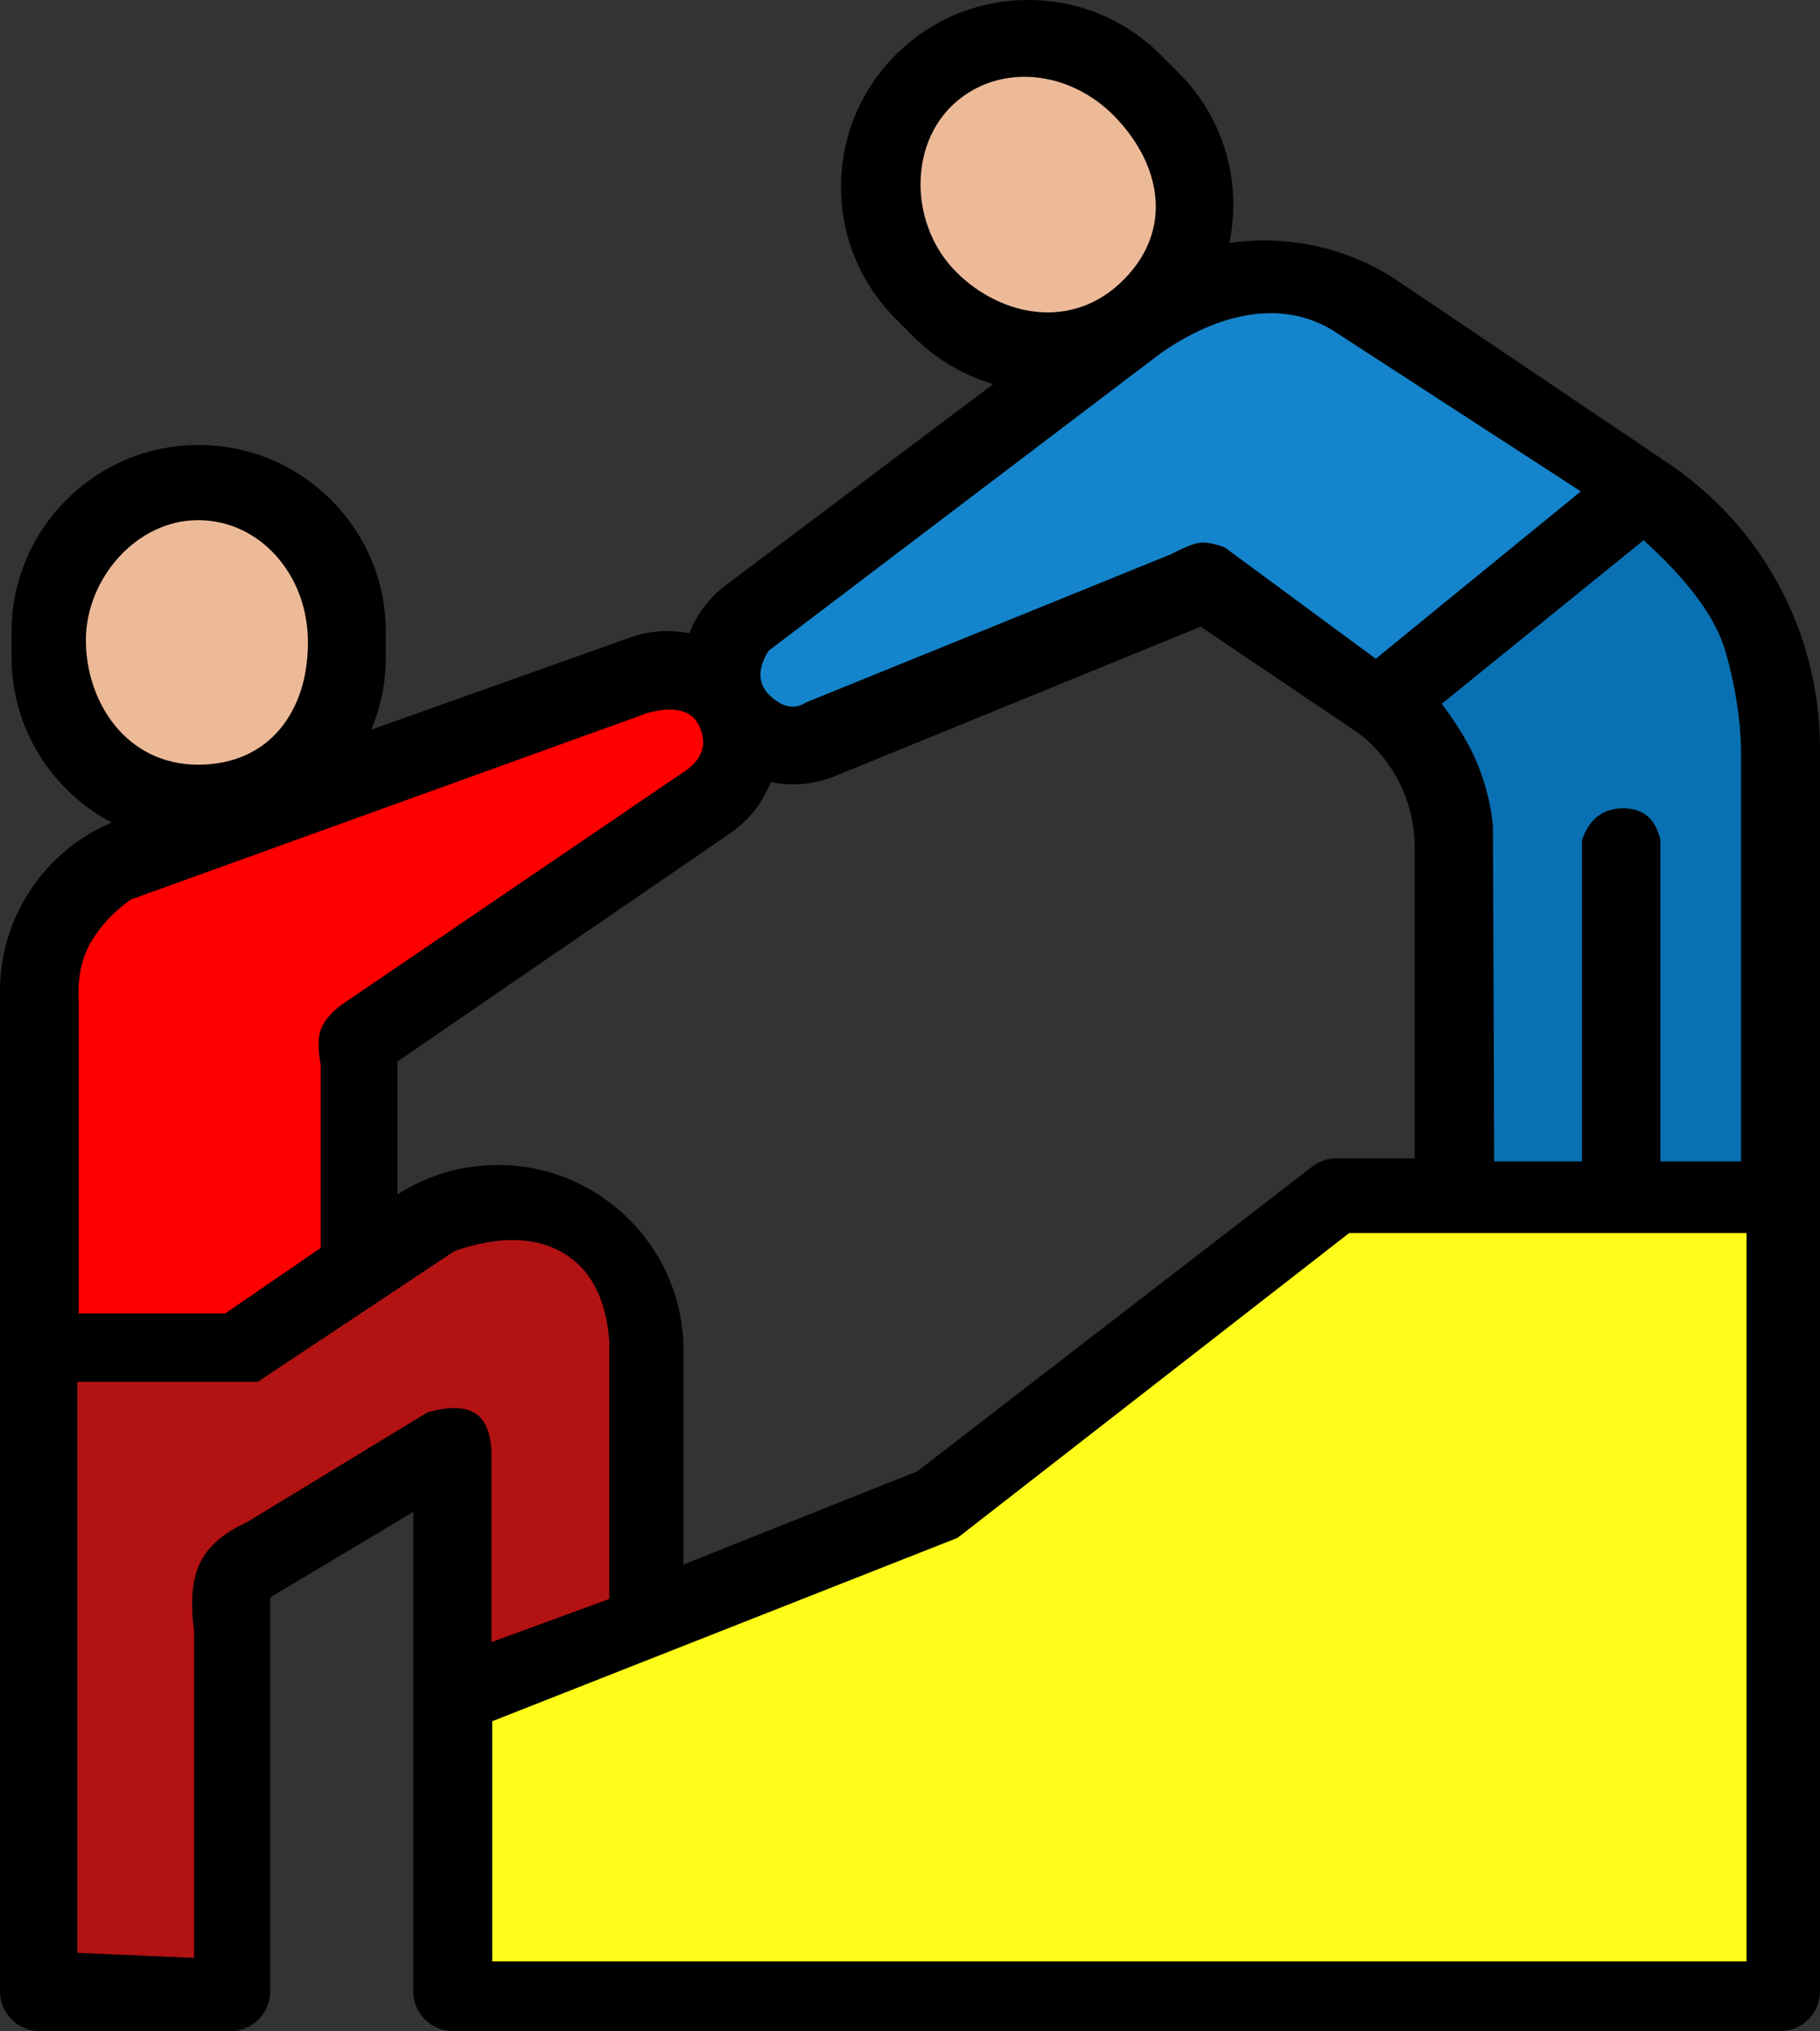
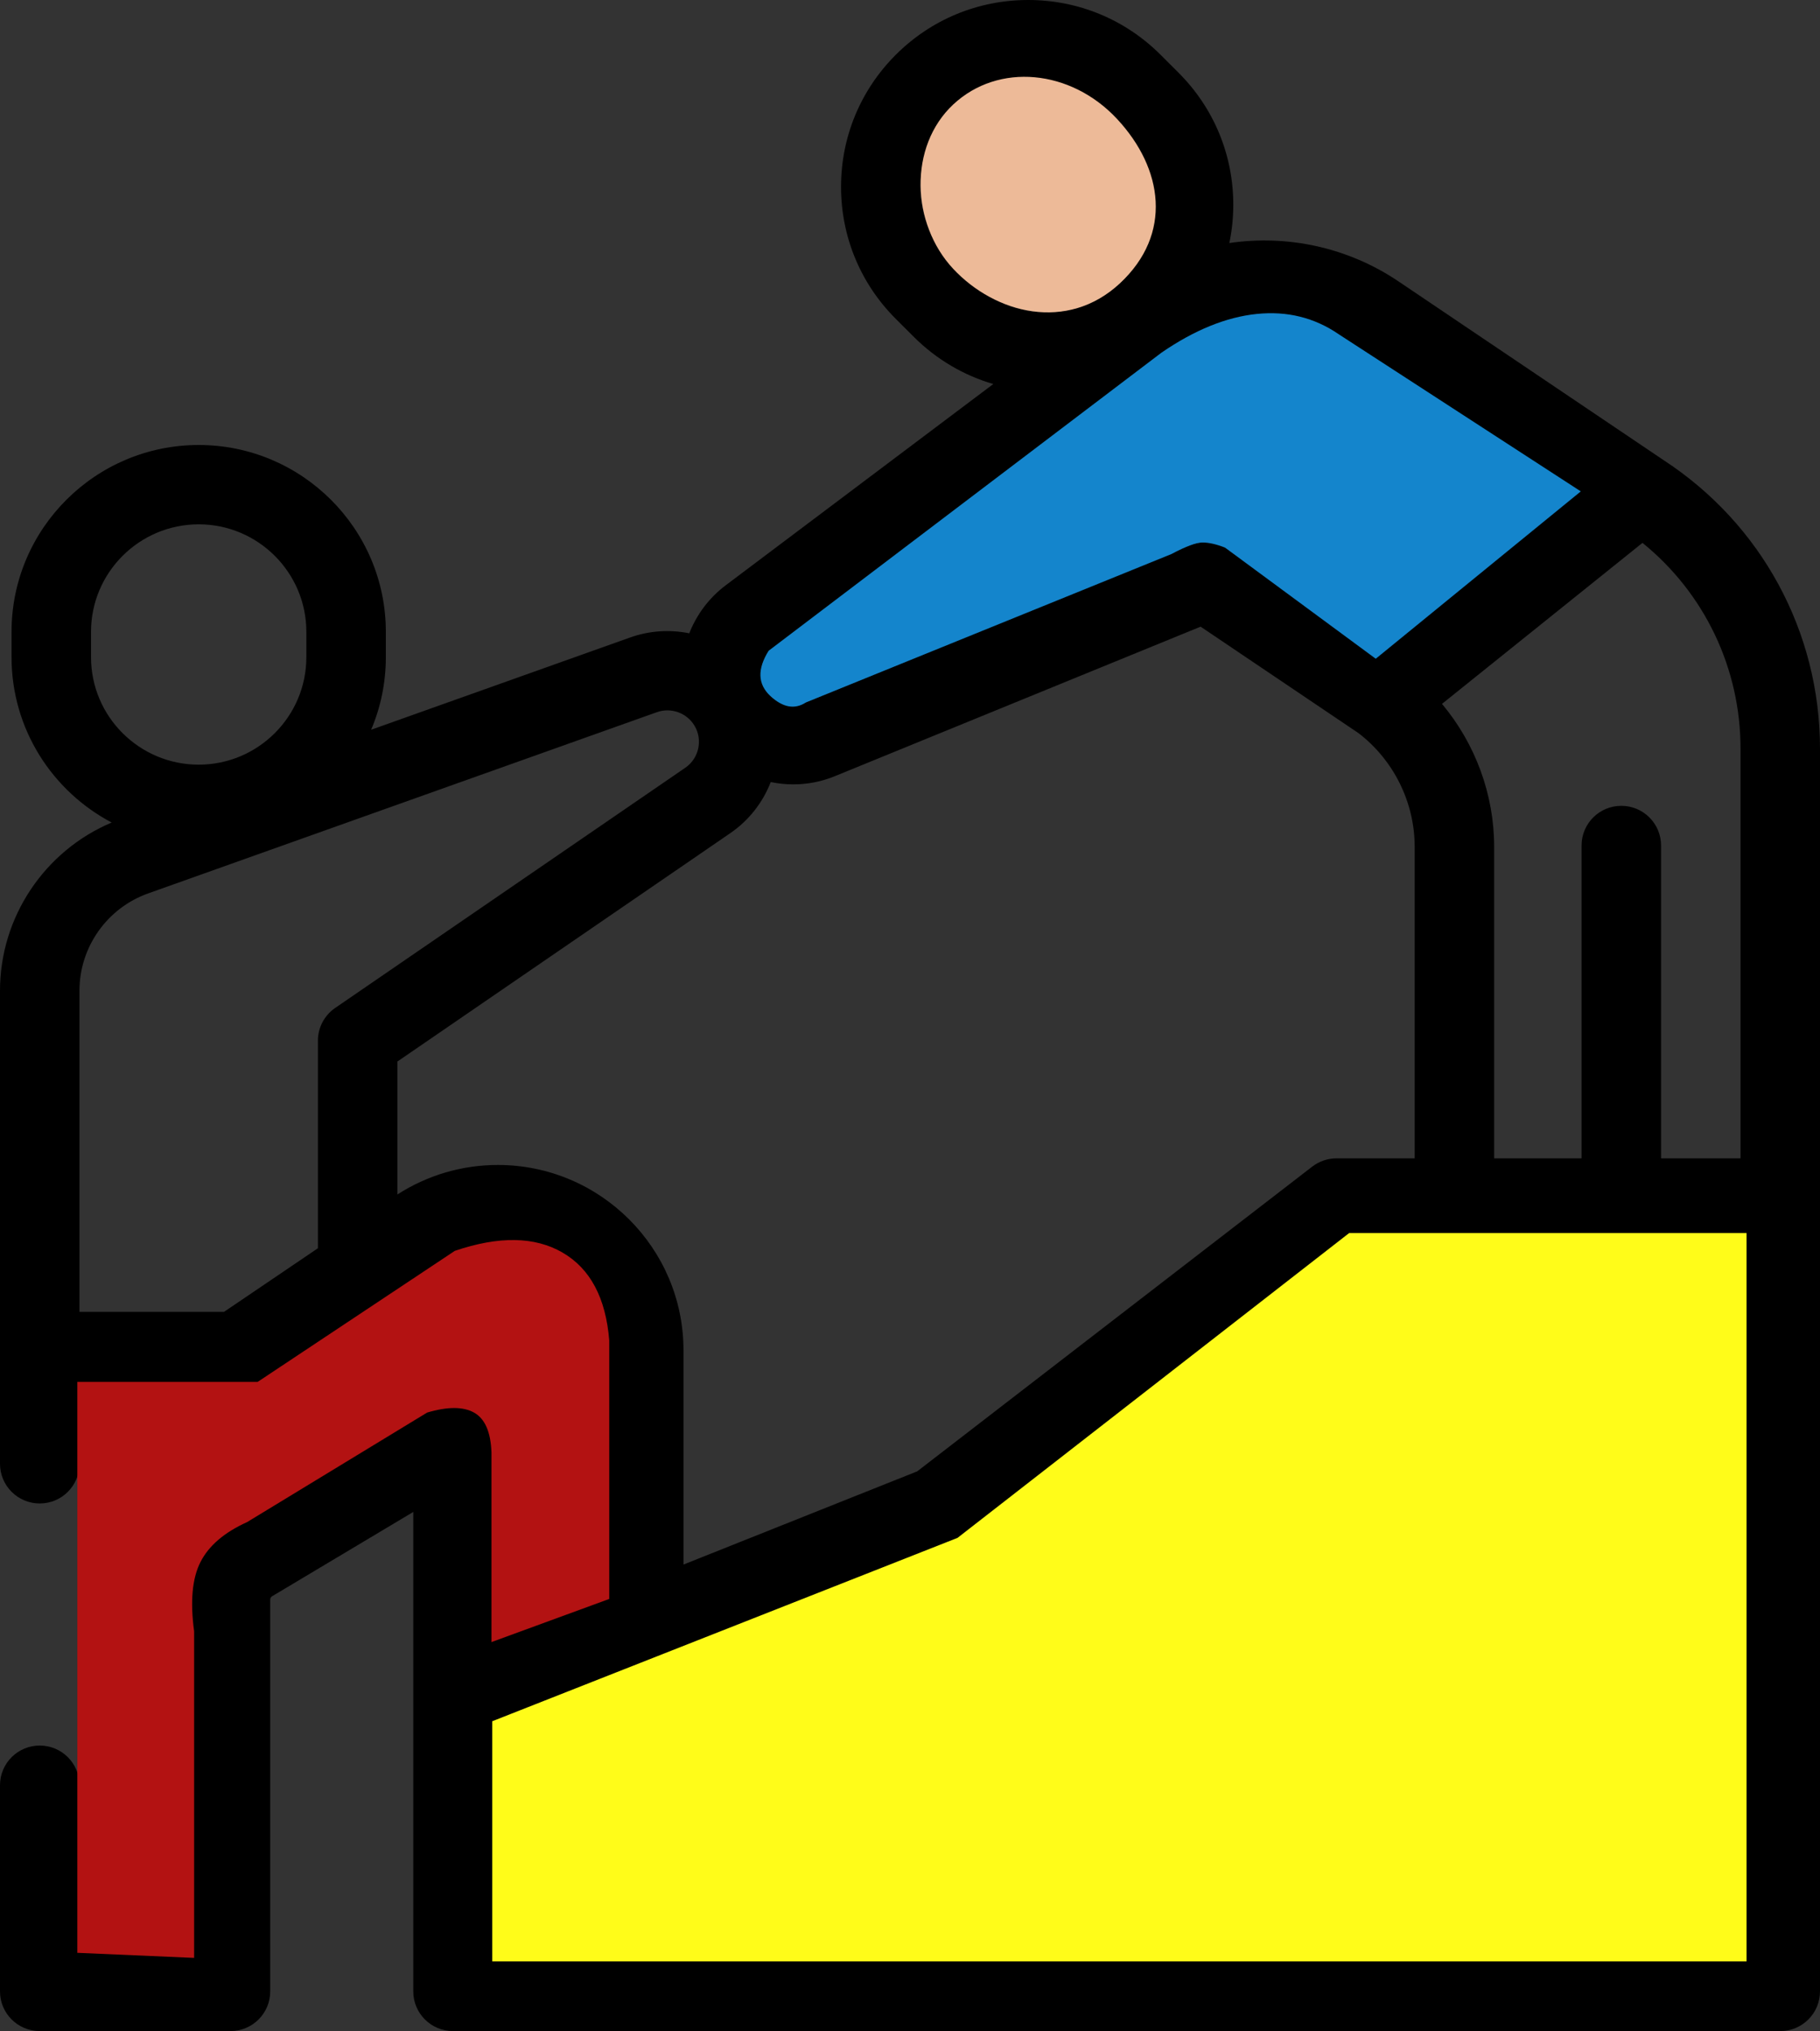
<svg xmlns="http://www.w3.org/2000/svg" width="147px" height="164px" viewBox="0 0 147 164" version="1.1">
  <rect x="0" y="0" width="147" height="164" fill="#333333" stroke="none" />
  <title>Group 6</title>
  <desc>Created with Sketch.</desc>
  <g id="Page-1" stroke="none" stroke-width="1" fill="none" fill-rule="evenodd">
    <g id="Desktop-HD" transform="translate(-1004, -2527)">
      <g id="Group-6" transform="translate(1004, 2527)">
        <g id="Group-5">
          <g id="help" fill="#000000">
            <path d="M134.363,37.152 L112.961,22.725 C108.859,19.959 103.972,18.936 99.293,19.624 C99.502,18.618 99.612,17.584 99.612,16.533 C99.612,12.504 98.039,8.716 95.184,5.866 L93.733,4.418 C90.879,1.569 87.083,0 83.045,0 C79.008,0 75.212,1.569 72.357,4.418 C69.502,7.268 67.93,11.056 67.93,15.085 C67.93,19.115 69.502,22.903 72.357,25.752 L73.808,27.2 C75.626,29.015 77.827,30.307 80.227,31.009 L58.632,47.247 C57.257,48.28 56.26,49.637 55.673,51.137 C54.119,50.824 52.472,50.911 50.897,51.473 L29.977,58.923 C30.741,57.121 31.164,55.141 31.164,53.064 L31.164,51.016 C31.164,42.698 24.383,35.931 16.048,35.931 C7.713,35.931 0.932,42.698 0.932,51.016 L0.932,53.064 C0.932,58.852 4.217,63.886 9.022,66.415 C3.593,68.704 0,74.056 0,79.989 L0,118.195 C0,119.964 1.437,121.398 3.21,121.398 C4.982,121.398 6.419,119.964 6.419,118.195 L6.419,112.334 L19.079,112.334 C19.747,112.334 20.368,112.129 20.881,111.78 L35.395,101.948 C36.822,100.982 38.487,100.471 40.211,100.471 C44.939,100.471 48.786,104.31 48.786,109.029 L48.786,128.88 L39.799,132.469 L39.799,116.434 C39.799,115.28 39.177,114.216 38.172,113.647 C37.168,113.079 35.933,113.093 34.942,113.685 L18.68,123.393 C16.66,124.599 15.406,126.807 15.406,129.155 L15.406,157.594 L6.419,157.594 L6.419,144.147 C6.419,142.378 4.982,140.944 3.21,140.944 C1.437,140.944 0,142.378 0,144.147 L0,160.797 C0,162.566 1.437,164 3.21,164 L18.616,164 C20.388,164 21.825,162.566 21.825,160.797 L21.825,129.155 C21.825,129.048 21.883,128.946 21.976,128.891 L33.38,122.082 L33.38,160.797 C33.38,162.566 34.817,164 36.59,164 L143.79,164 C145.563,164 147,162.566 147,160.797 L147,60.45 C147,51.014 142.277,42.31 134.363,37.152 Z M78.347,22.671 L76.896,21.222 C75.253,19.583 74.349,17.404 74.349,15.085 C74.349,12.767 75.253,10.588 76.896,8.949 C78.538,7.309 80.722,6.406 83.045,6.406 C85.368,6.406 87.552,7.309 89.195,8.949 L90.646,10.397 C94.036,13.78 94.036,19.287 90.646,22.67 C87.255,26.054 81.737,26.054 78.347,22.671 Z M62.495,52.363 L94.337,28.42 C98.749,25.103 104.79,24.948 109.368,28.033 L127.161,40.028 L111.458,52.635 L99.143,44.333 C98.254,43.733 97.123,43.616 96.13,44.022 L64.994,56.747 C63.837,57.219 62.487,56.77 61.846,55.702 C61.843,55.697 61.839,55.692 61.837,55.687 C61.174,54.572 61.457,53.143 62.495,52.363 Z M7.352,53.064 L7.352,51.016 C7.352,46.23 11.253,42.337 16.048,42.337 C20.843,42.337 24.744,46.23 24.744,51.016 L24.744,53.064 C24.744,57.849 20.843,61.743 16.048,61.743 C11.253,61.743 7.352,57.85 7.352,53.064 Z M25.677,84.029 L25.677,100.79 L18.093,105.927 L6.419,105.927 L6.419,97.268 L6.419,79.989 C6.419,76.475 8.647,73.321 11.963,72.14 L53.054,57.506 C54.198,57.099 55.479,57.56 56.099,58.603 C56.78,59.749 56.451,61.238 55.351,61.992 L27.069,81.389 C26.197,81.986 25.677,82.973 25.677,84.029 Z M40.211,94.065 C37.319,94.065 34.522,94.89 32.096,96.449 L32.096,85.714 L58.987,67.272 C60.517,66.222 61.621,64.769 62.252,63.147 C62.847,63.269 63.455,63.334 64.067,63.334 C65.195,63.334 66.336,63.121 67.426,62.675 L96.973,50.6 L109.727,59.198 C112.567,61.371 114.262,64.793 114.262,68.367 L114.262,93.531 L107.95,93.531 C107.24,93.531 106.55,93.766 105.987,94.2 L74.083,118.804 L55.205,126.33 L55.205,109.029 C55.205,100.778 48.479,94.065 40.211,94.065 Z M140.581,157.594 L39.799,157.594 L39.799,139.37 L76.881,124.587 C77.158,124.476 77.417,124.328 77.653,124.147 L109.045,99.938 L140.581,99.938 L140.581,157.594 Z M140.581,93.531 L134.162,93.531 L134.162,68.269 C134.162,66.5 132.725,65.066 130.952,65.066 C129.179,65.066 127.742,66.5 127.742,68.269 L127.742,93.531 L120.681,93.531 L120.681,68.367 C120.681,64.135 119.15,60.039 116.469,56.834 L132.662,43.834 C137.657,47.879 140.581,53.938 140.581,60.45 L140.581,93.531 Z" id="Shape" fill-rule="nonzero" />
-             <path d="M128.769,113 L121.231,113 C119.446,113 118,114.435 118,116.204 C118,117.973 119.446,119.408 121.231,119.408 L125.538,119.408 L125.538,131.796 C125.538,133.565 126.985,135 128.769,135 C130.554,135 132,133.565 132,131.796 L132,116.204 C132,114.435 130.554,113 128.769,113 Z" id="Path" />
          </g>
-           <rect id="Rectangle" fill="#000000" x="-4.17443857e-14" y="117" width="6.414" height="30" />
-           <path d="M16,61.743 C21.822,61.743 24.871,57.356 24.871,51.872 C24.871,46.387 20.971,42 16,42 C11.029,42 6.938,46.721 6.938,51.692 C6.938,56.662 10.178,61.743 16,61.743 Z" id="Oval" fill="#EDBA98" />
          <path d="M6.246,111.58 L6.246,157.681 L15.679,158.089 L15.679,131.716 C15.352,129.299 15.524,127.433 16.197,126.117 C16.87,124.801 18.124,123.729 19.958,122.902 L34.499,114.058 C36.144,113.569 37.406,113.569 38.285,114.058 C39.164,114.547 39.634,115.617 39.696,117.266 L39.696,132.59 L49.208,129.108 L49.208,108.235 C48.933,104.803 47.675,102.438 45.434,101.138 C43.192,99.838 40.293,99.792 36.736,101 L20.813,111.58 L6.246,111.58 Z" id="Path-15" fill="#B31212" />
-           <path d="M18.184,106.057 L25.902,100.762 L25.902,85.945 C25.633,84.576 25.682,83.534 26.047,82.822 C26.413,82.109 27.071,81.446 28.022,80.833 L55.513,62.135 C56.771,61.175 57.102,60.024 56.506,58.683 C55.909,57.342 54.508,56.971 52.304,57.57 L10.579,72.631 C9.3,73.513 8.25,74.613 7.43,75.932 C6.61,77.251 6.251,78.884 6.354,80.833 L6.354,106.057 L18.184,106.057 Z" id="Path-16" fill="#FF0000" />
          <path d="M111.118,53.191 L127.68,39.677 L108.133,26.992 C106.173,25.645 103.963,25.098 101.503,25.35 C99.043,25.603 96.48,26.644 93.813,28.474 L62.081,52.545 C61.156,54.028 61.199,55.242 62.211,56.188 C63.223,57.134 64.184,57.31 65.096,56.717 L94.623,44.734 C95.785,44.114 96.618,43.804 97.125,43.804 C97.631,43.804 98.236,43.94 98.941,44.214 L111.118,53.191 Z" id="Path-17" fill="#1485CC" />
-           <path d="M132.752,43.621 C136.382,46.897 138.586,49.888 139.362,52.595 C140.139,55.302 140.559,57.931 140.622,60.482 L140.622,93.773 L134.109,93.773 L134.109,67.835 C133.733,66.123 132.731,65.266 131.103,65.266 C129.476,65.266 128.365,66.123 127.772,67.835 L127.772,93.773 L120.691,93.773 L120.583,66.656 C120.426,65.081 120.047,63.514 119.446,61.957 C118.845,60.399 117.847,58.689 116.452,56.827 L132.752,43.621 Z" id="Path-18" fill="#0971B3" />
          <polygon id="Path-19" fill="#FFFC19" points="39.76 138.981 39.76 158.371 141.068 158.371 141.068 99.565 108.968 99.565 77.338 124.176" />
        </g>
        <path d="M83.757,25.587 C89.578,25.587 92.628,21.2 92.628,15.715 C92.628,10.23 88.727,5.843 83.757,5.843 C78.786,5.843 74.695,10.565 74.695,15.535 C74.695,20.506 77.935,25.587 83.757,25.587 Z" id="Oval" fill="#EDBA98" transform="translate(83.661, 15.715) rotate(-43) translate(-83.661, -15.715) " />
      </g>
    </g>
  </g>
</svg>